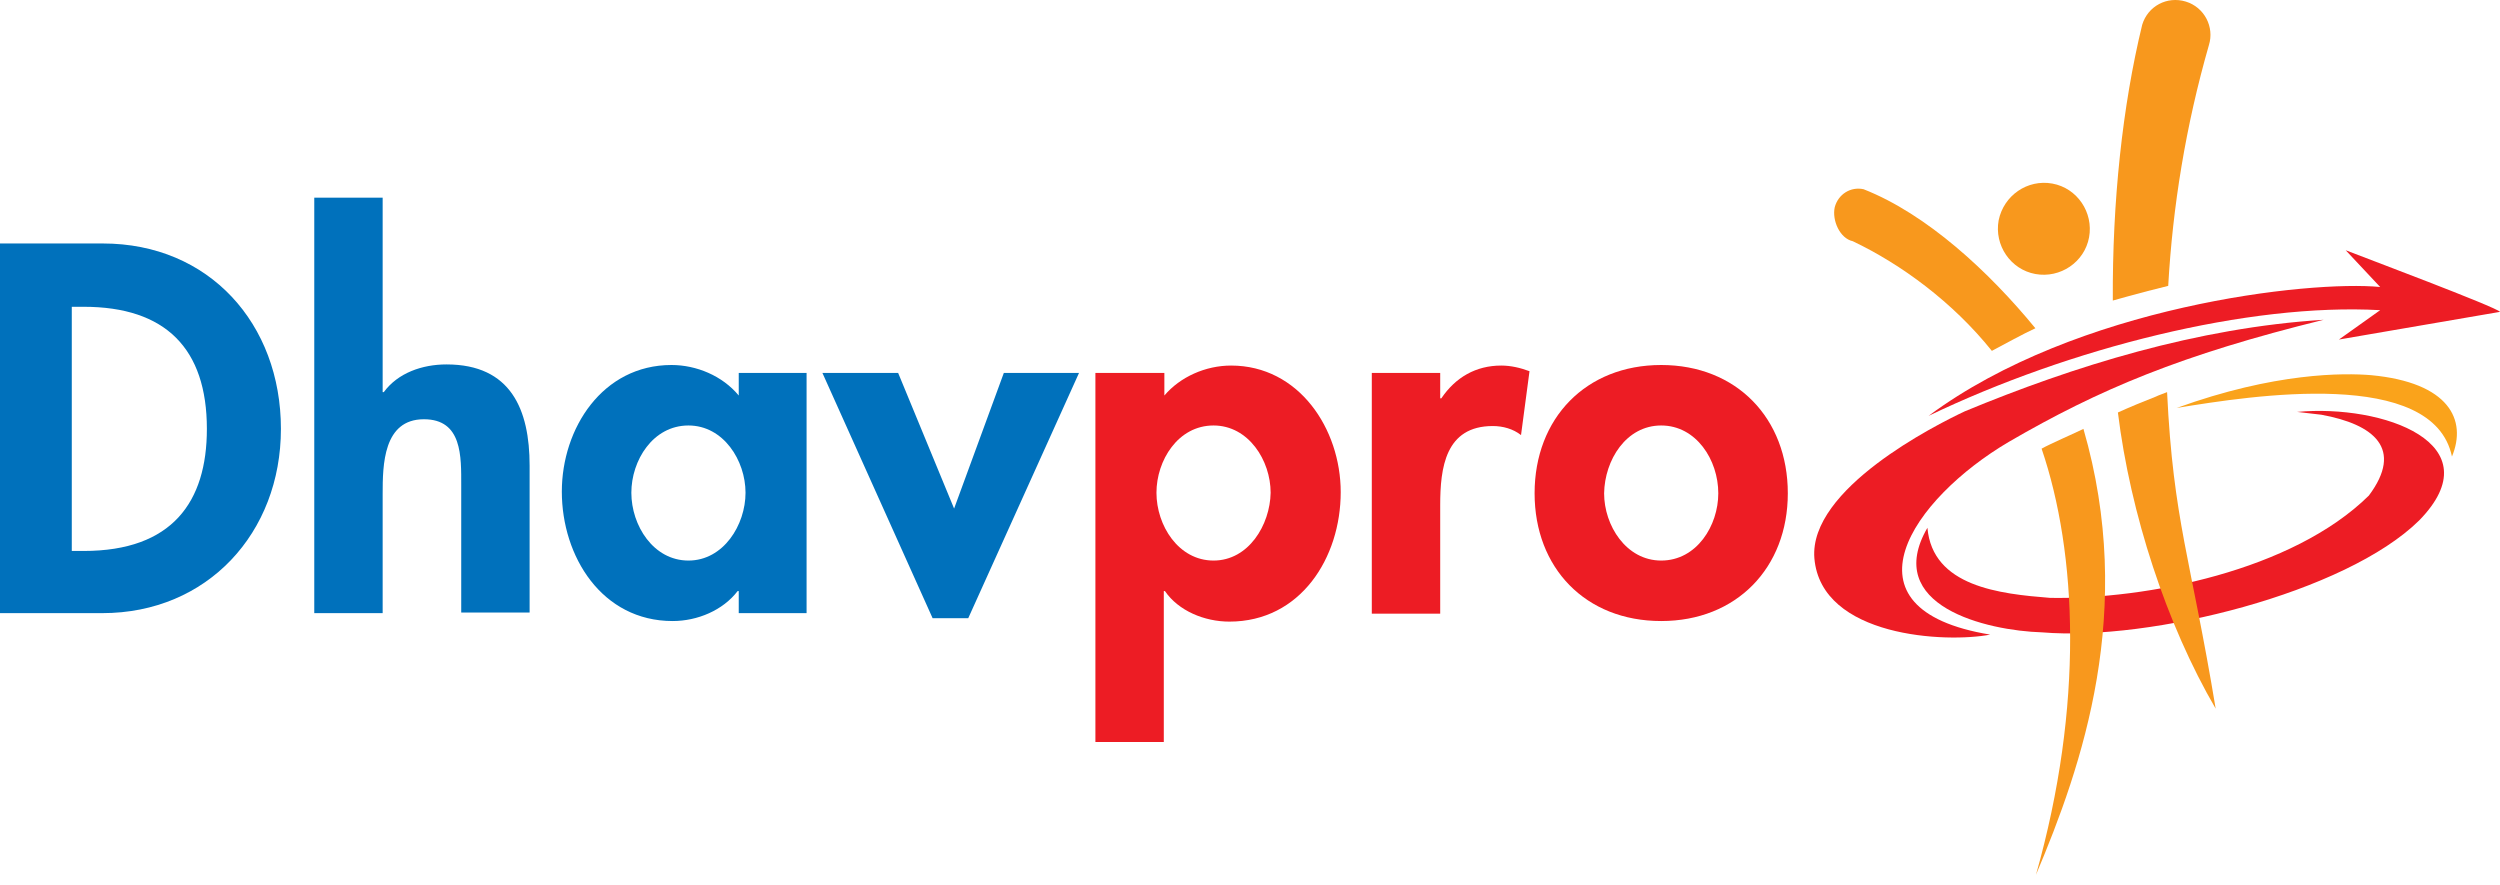
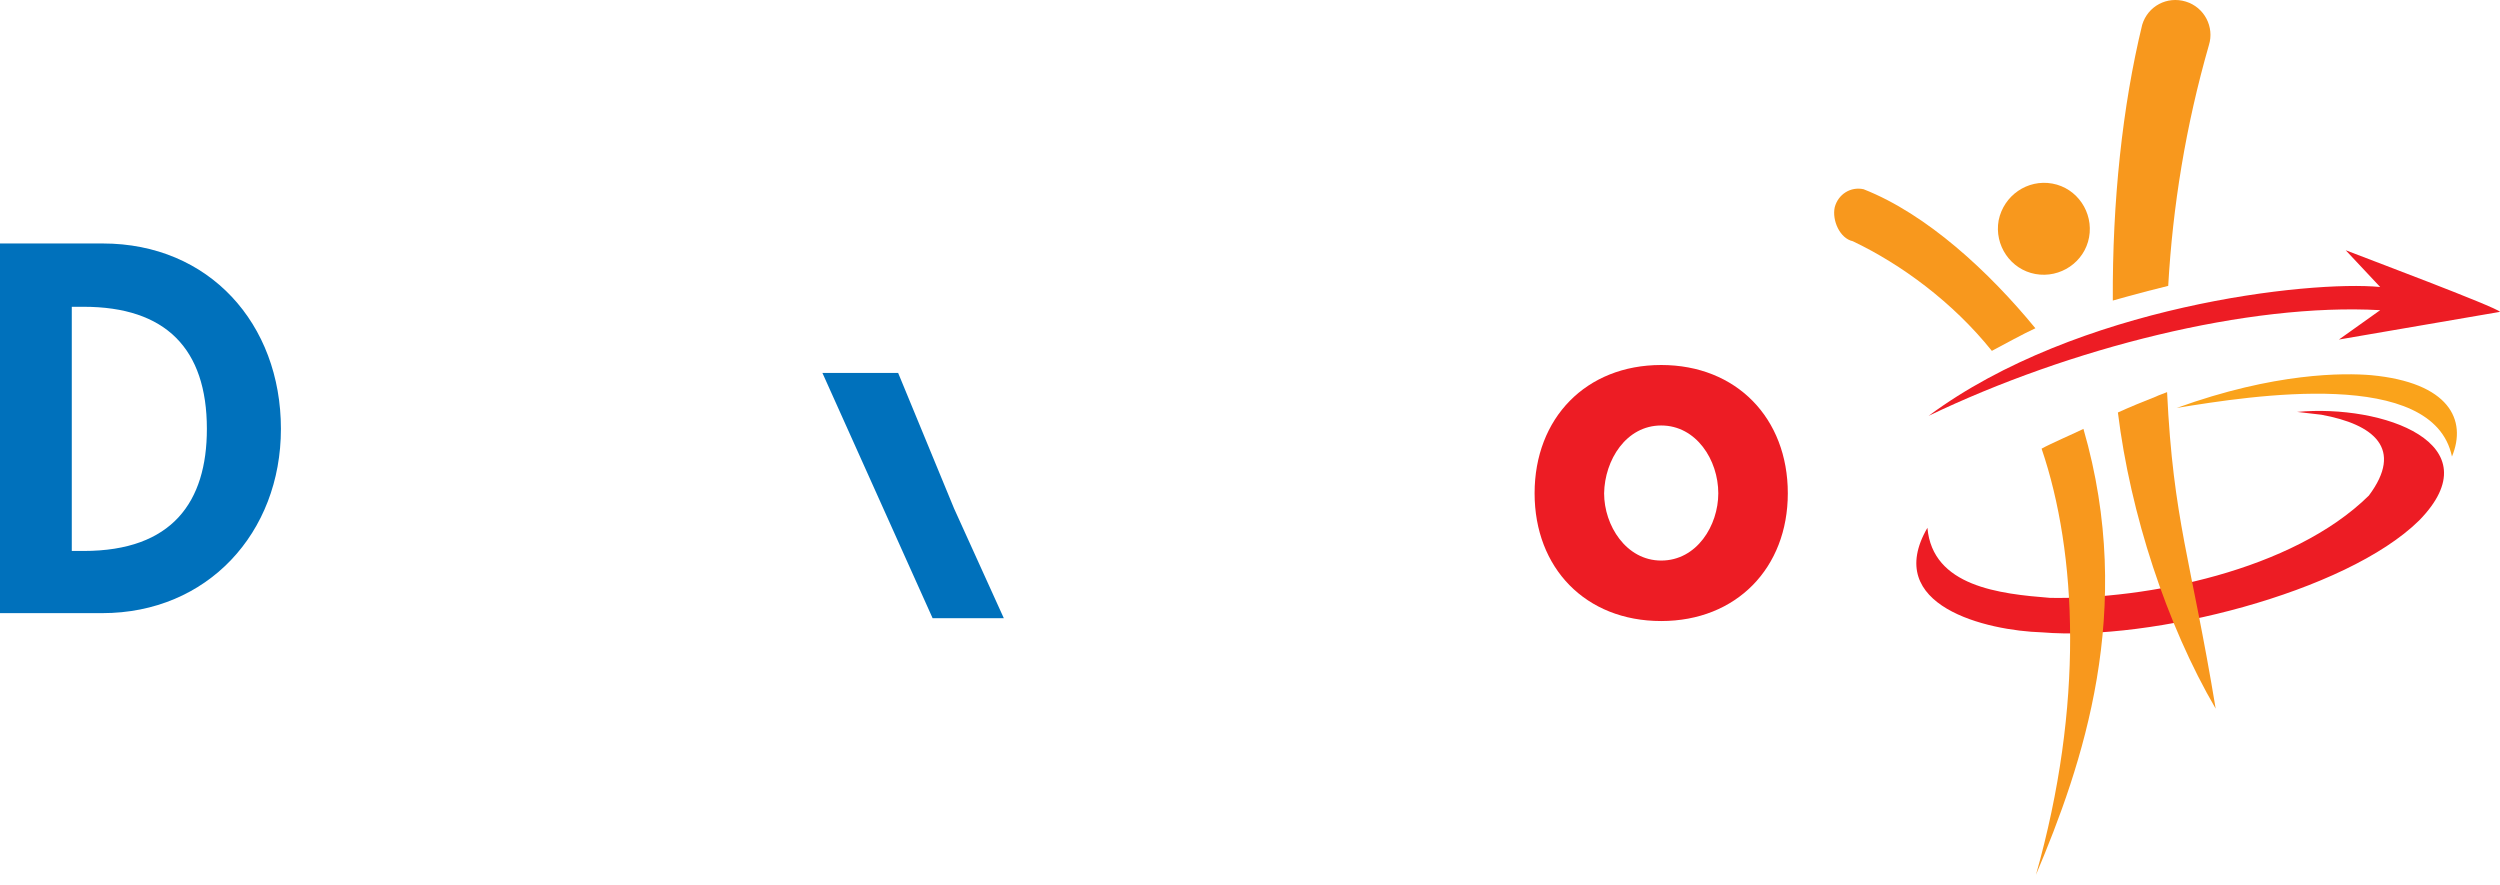
<svg xmlns="http://www.w3.org/2000/svg" width="161" height="57" viewBox="0 0 161 57" fill="none">
  <path d="M0 39.486H6.589C13.359 39.486 18.091 34.317 18.091 27.62C18.091 20.849 13.468 15.68 6.625 15.68H0V39.486ZM4.623 19.757H5.387C10.665 19.757 13.323 22.451 13.323 27.62C13.323 32.315 11.102 35.482 5.387 35.482H4.623V19.757Z" fill="#0071BC" />
-   <path d="M20.239 12.731V39.485H24.643V31.805C24.643 29.948 24.68 27 27.3 27C29.776 27 29.703 29.402 29.703 31.259V39.449H34.107V29.985C34.107 26.381 32.906 23.469 28.756 23.469C27.191 23.469 25.626 24.015 24.716 25.253H24.643V12.731H20.239Z" fill="#0071BC" />
-   <path d="M51.944 24.015H47.575V25.471C46.52 24.198 44.846 23.506 43.244 23.506C38.803 23.506 36.182 27.583 36.182 31.66C36.182 35.846 38.767 39.995 43.317 39.995C44.918 39.995 46.556 39.304 47.503 38.066H47.575V39.486H51.944V24.015ZM44.336 36.1C42.079 36.1 40.659 33.844 40.659 31.732C40.659 29.658 42.043 27.401 44.336 27.401C46.593 27.401 48.012 29.658 48.012 31.732C48.012 33.807 46.593 36.1 44.336 36.1Z" fill="#0071BC" />
-   <path d="M57.84 24.016H52.963L60.061 39.814H62.354L69.489 24.016H64.647L61.444 32.752L57.84 24.016Z" fill="#0071BC" />
-   <path d="M74.949 24.015H70.544V47.785H74.949V38.066H75.022C75.895 39.34 77.57 40.032 79.171 40.032C83.758 40.032 86.342 35.918 86.342 31.696C86.342 27.619 83.649 23.542 79.281 23.542C77.642 23.542 76.004 24.27 74.985 25.471V24.015H74.949ZM78.152 36.1C75.895 36.1 74.476 33.843 74.476 31.732C74.476 29.657 75.859 27.401 78.152 27.401C80.409 27.401 81.829 29.657 81.829 31.732C81.792 33.807 80.409 36.1 78.152 36.1Z" fill="#ED1C24" />
-   <path d="M92.749 24.015H88.344V39.522H92.749V32.533C92.749 30.131 93.076 27.437 96.134 27.437C96.789 27.437 97.444 27.619 97.954 28.019L98.5 23.906C97.918 23.688 97.299 23.542 96.68 23.542C95.042 23.542 93.731 24.306 92.821 25.653H92.749V24.015Z" fill="#ED1C24" />
+   <path d="M57.84 24.016H52.963L60.061 39.814H62.354H64.647L61.444 32.752L57.84 24.016Z" fill="#0071BC" />
  <path d="M106.981 23.506C102.14 23.506 98.828 26.927 98.828 31.769C98.828 36.574 102.104 39.995 106.981 39.995C111.823 39.995 115.135 36.574 115.135 31.769C115.135 26.927 111.823 23.506 106.981 23.506ZM106.981 27.401C109.238 27.401 110.658 29.621 110.658 31.769C110.658 33.844 109.275 36.1 106.981 36.1C104.725 36.1 103.305 33.844 103.305 31.769C103.341 29.621 104.725 27.401 106.981 27.401Z" fill="#ED1C24" />
  <path fill-rule="evenodd" clip-rule="evenodd" d="M147.932 26.527L149.497 26.709C152.883 27.328 154.812 28.893 152.555 31.915C147.641 36.756 138.213 38.612 132.025 38.503C128.785 38.248 124.454 37.775 124.126 33.989C121.214 39.013 127.912 40.614 131.516 40.724C138.468 41.306 151.063 38.175 155.795 33.516C160.636 28.566 153.465 26.018 147.932 26.527Z" fill="#ED1C24" />
  <path fill-rule="evenodd" clip-rule="evenodd" d="M132.171 11.822C133.772 12.113 134.828 13.678 134.537 15.28C134.245 16.882 132.68 17.937 131.079 17.646C129.477 17.355 128.421 15.79 128.713 14.188C129.04 12.586 130.569 11.531 132.171 11.822Z" fill="#F8981D" />
  <path fill-rule="evenodd" clip-rule="evenodd" d="M120.013 12.186C124.09 13.787 128.094 17.5 131.079 21.14C130.351 21.468 128.967 22.232 128.276 22.596C125.764 19.466 122.452 17.027 119.321 15.535C118.484 15.353 117.974 14.188 118.156 13.351C118.375 12.513 119.176 12.004 120.013 12.186ZM134.173 27.62C137.558 39.304 134.1 49.278 131.115 56.34C134.209 45.419 133.772 35.628 131.479 28.894C131.989 28.602 133.663 27.874 134.173 27.62Z" fill="#F8981D" />
  <path fill-rule="evenodd" clip-rule="evenodd" d="M142.254 2.903C140.761 8.109 139.924 13.277 139.633 18.41C138.759 18.628 137.885 18.847 136.975 19.102C136.684 19.174 136.357 19.284 136.065 19.356C136.029 12.986 136.684 6.835 137.958 1.593C138.322 0.392 139.56 -0.264 140.761 0.1C141.962 0.464 142.618 1.738 142.254 2.903ZM139.56 25.253C139.96 33.553 141.089 35.955 142.69 45.638C139.523 40.214 137.194 33.079 136.393 26.564C137.194 26.2 137.995 25.872 138.832 25.544C139.05 25.435 139.305 25.362 139.56 25.253Z" fill="#F8981D" />
-   <path fill-rule="evenodd" clip-rule="evenodd" d="M129.368 28.456C135.192 25.071 140.47 22.851 149.643 20.594C141.489 21.104 133.554 23.579 126.529 26.491C124.672 27.364 116.482 31.478 116.846 35.955C117.283 41.051 125.364 41.415 128.167 40.869C118.193 39.231 123.18 32.097 129.368 28.456Z" fill="#ED1C24" />
  <path fill-rule="evenodd" clip-rule="evenodd" d="M161 20.084C160.818 19.793 152.082 16.517 151.063 16.116L153.283 18.482C148.733 18.045 133.772 19.683 124.199 26.782C133.299 22.413 144.802 19.502 153.283 19.975L150.626 21.867L161 20.084Z" fill="#ED1C24" />
  <path fill-rule="evenodd" clip-rule="evenodd" d="M140.179 26.272C145.057 25.471 156.705 23.651 157.906 29.402C158.889 27.036 157.724 24.634 152.701 24.161C150.953 24.015 146.513 23.979 140.179 26.272Z" fill="#FAA31B" />
</svg>